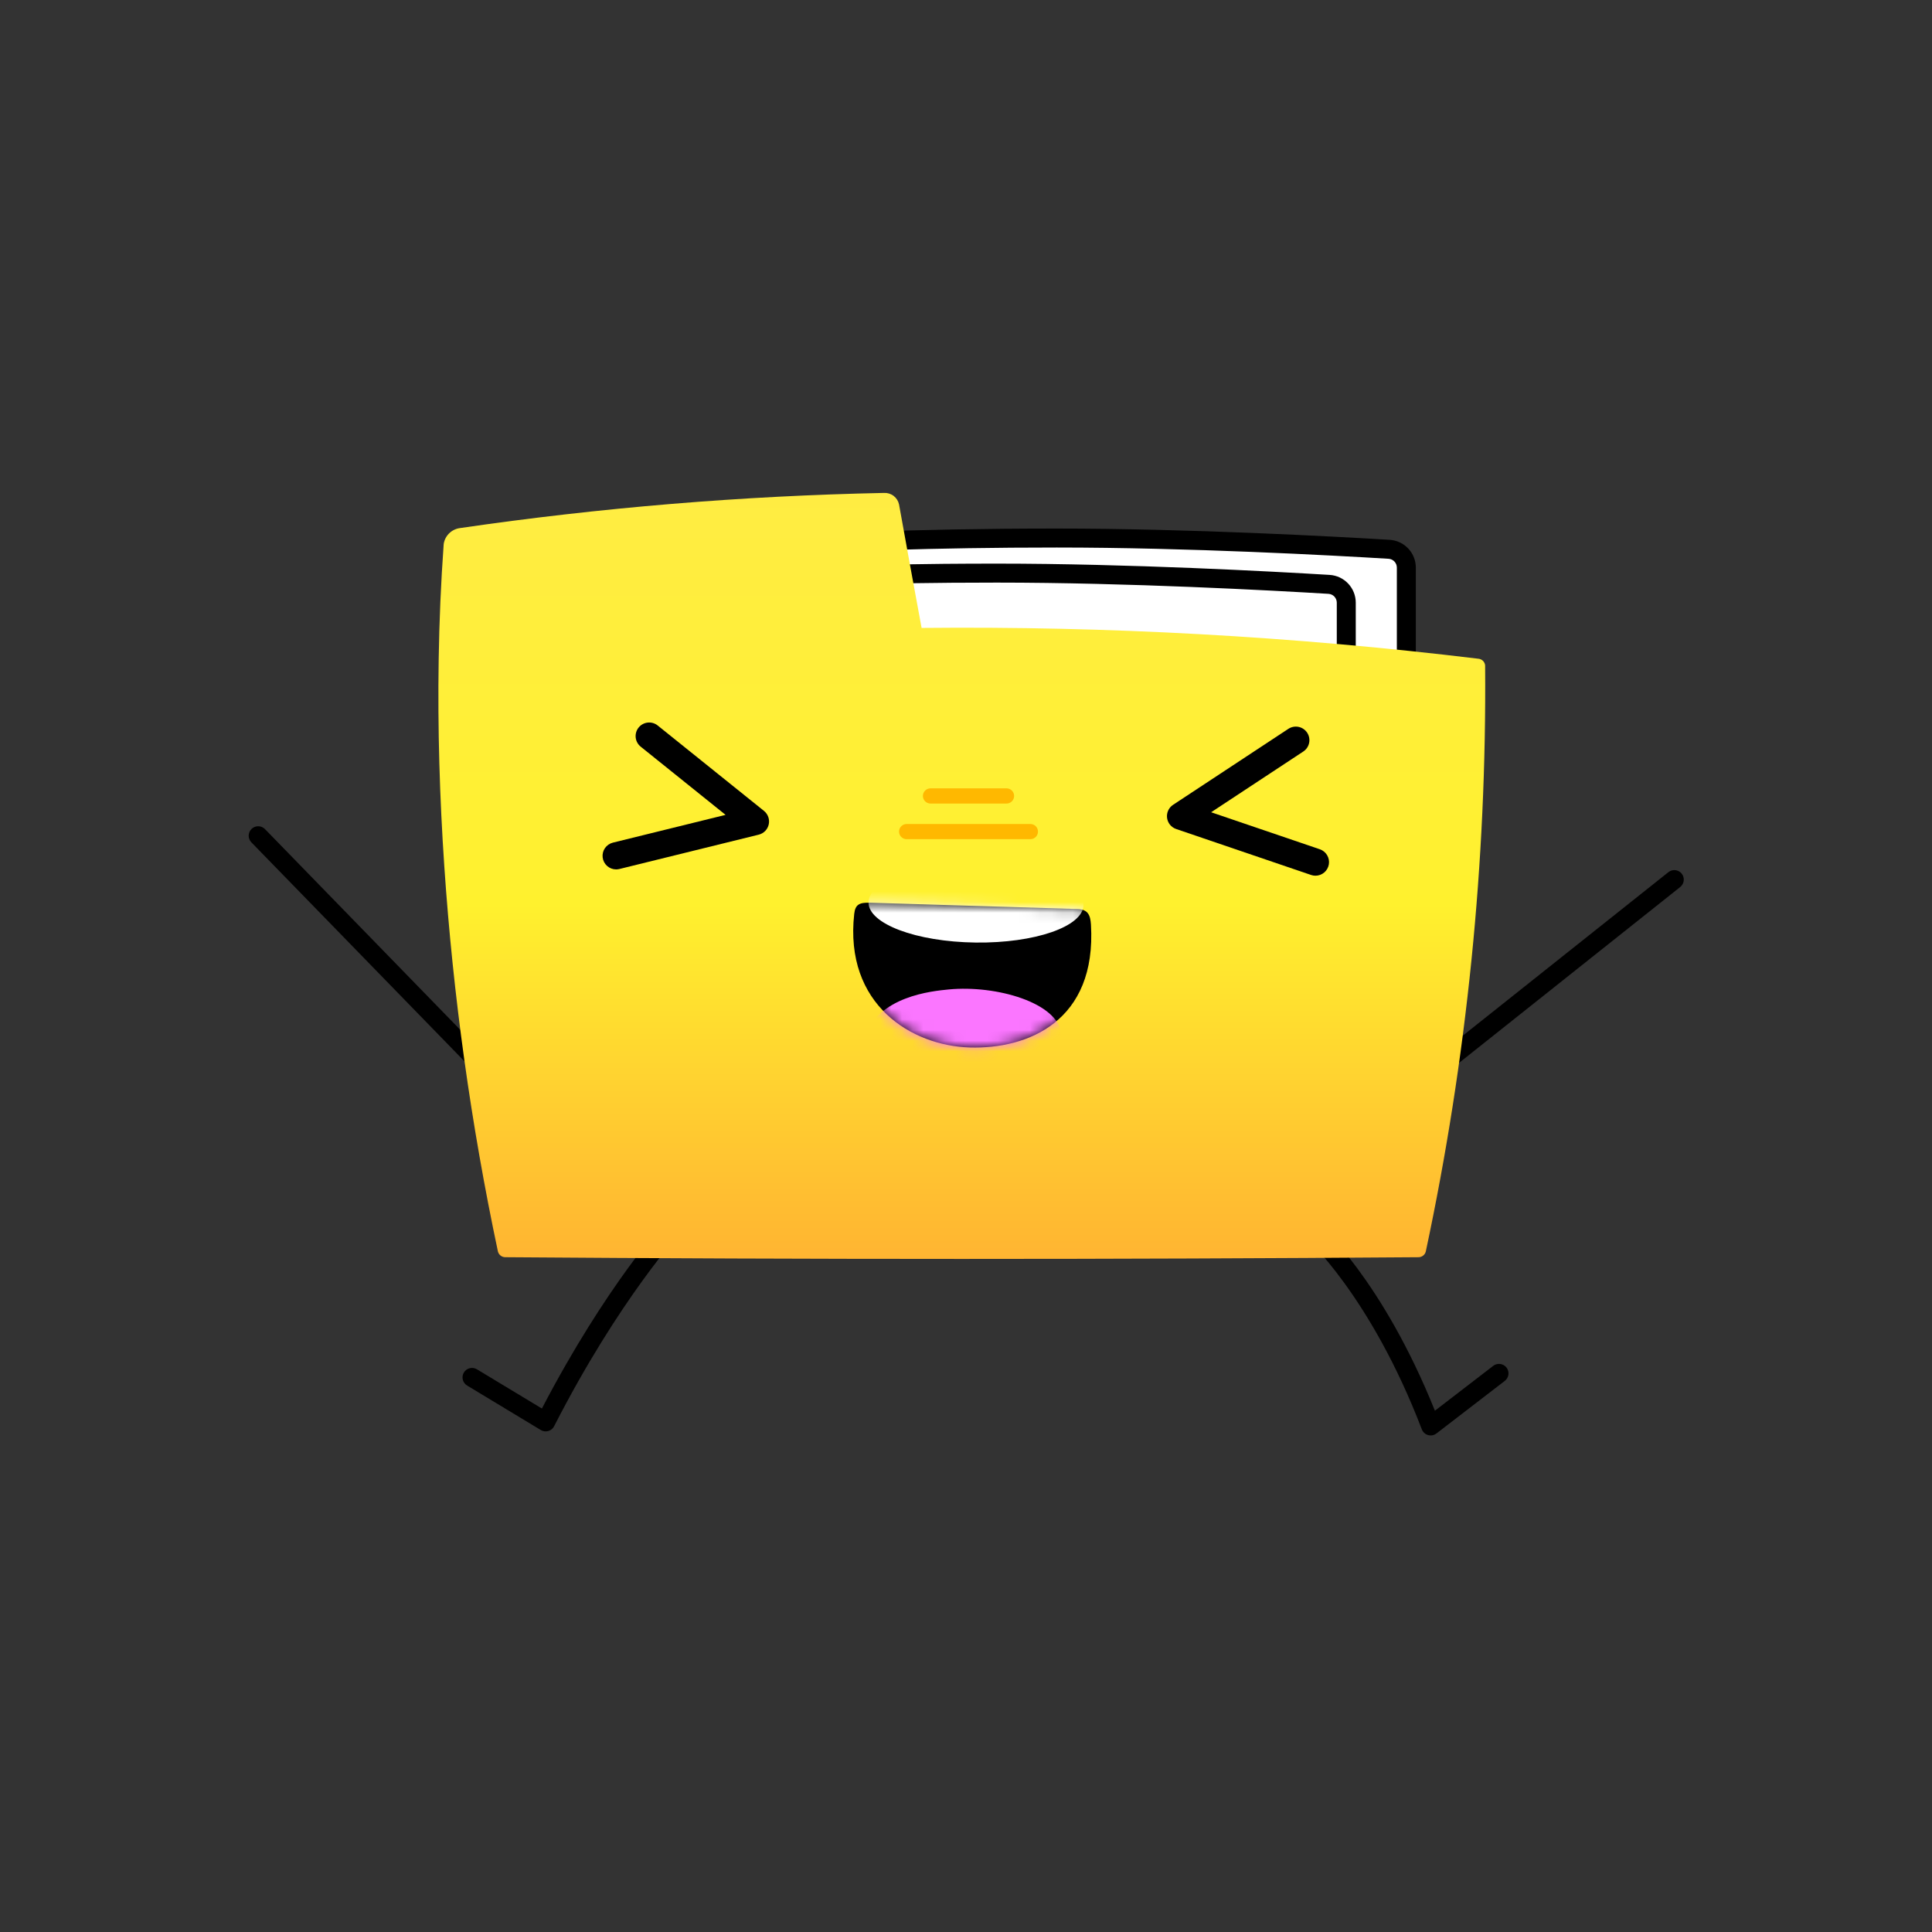
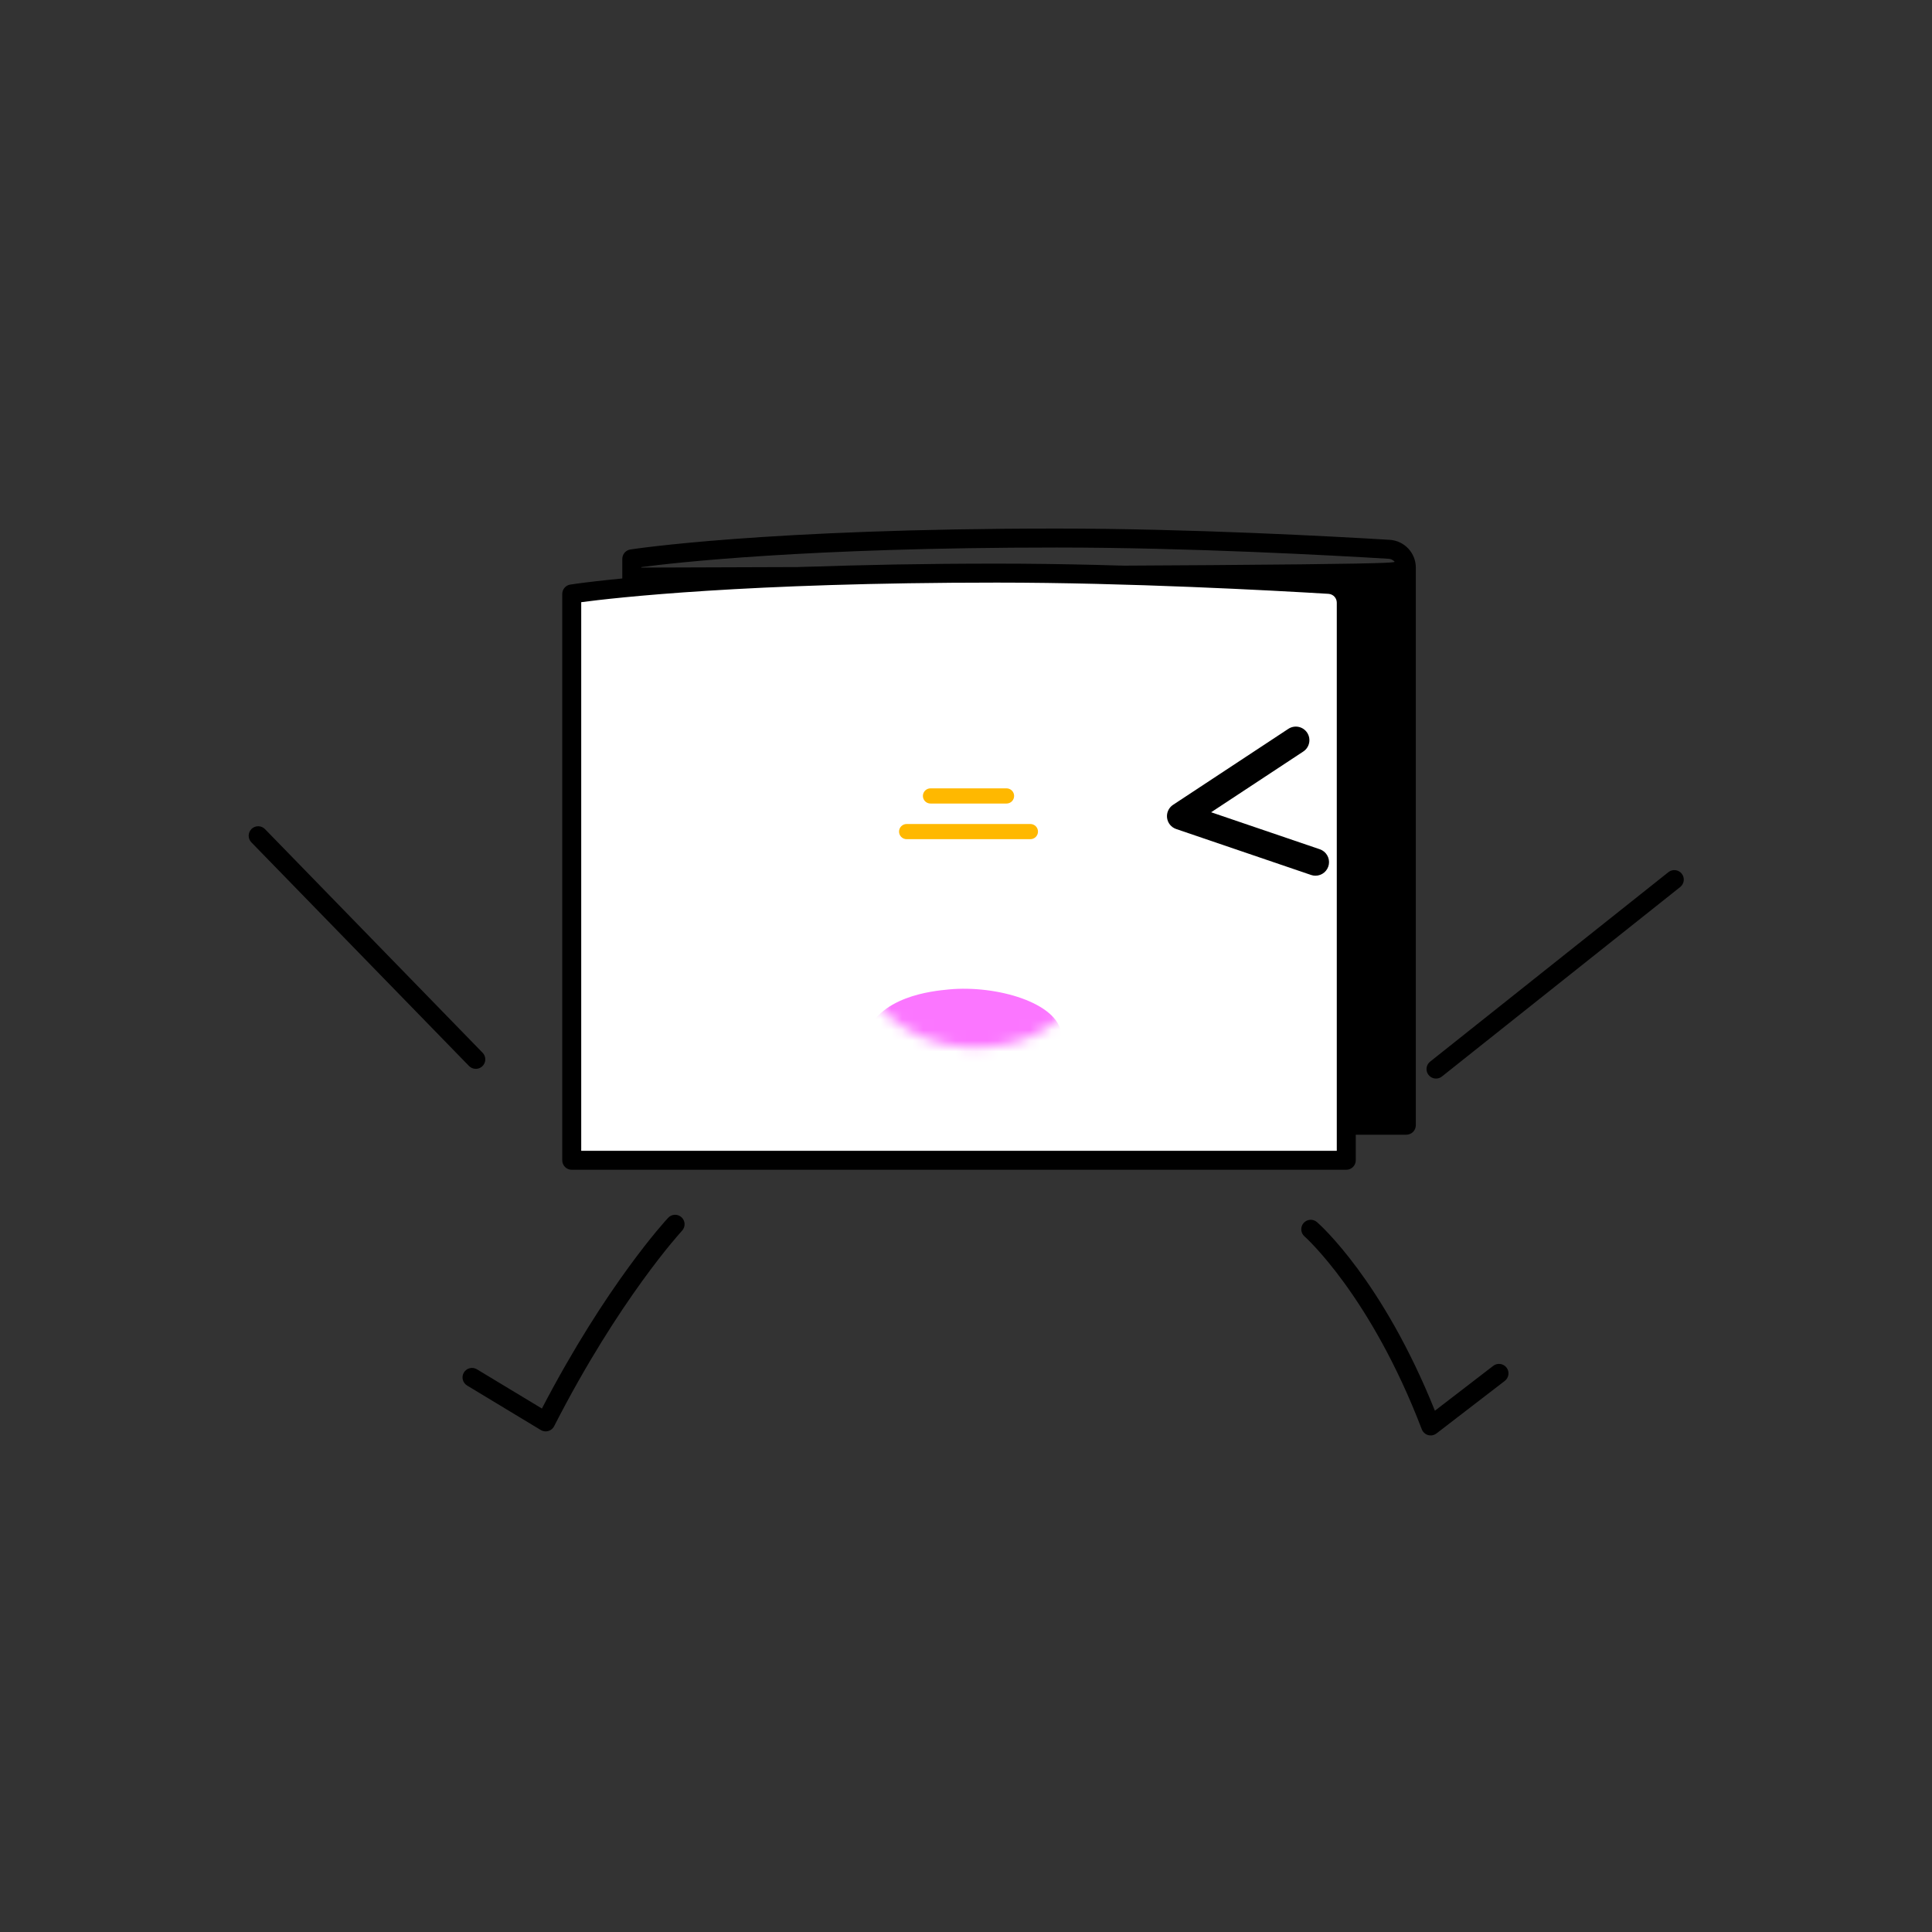
<svg xmlns="http://www.w3.org/2000/svg" width="181" height="181" viewBox="0 0 181 181" fill="none">
  <rect x="0" y="0" width="181" height="181" fill="#333333" stroke="none" />
-   <path d="M131.753 105.416H59.19V52.358C59.19 52.358 71.39 50.406 99.006 50.406C111.559 50.406 125.489 51.18 130.142 51.462C130.578 51.488 130.988 51.68 131.287 51.998C131.587 52.317 131.753 52.737 131.753 53.175V105.416Z" fill="white" />
-   <path d="M131.753 106.305H59.19C59.073 106.305 58.957 106.282 58.85 106.237C58.742 106.193 58.644 106.127 58.561 106.045C58.479 105.962 58.413 105.864 58.368 105.756C58.324 105.648 58.301 105.533 58.301 105.416V52.358C58.301 52.147 58.376 51.942 58.513 51.782C58.651 51.621 58.84 51.514 59.049 51.48C59.172 51.461 71.639 49.517 99.005 49.517H99.006C111.39 49.517 124.943 50.256 130.196 50.574C130.858 50.615 131.479 50.907 131.933 51.39C132.388 51.873 132.641 52.511 132.642 53.174V105.416C132.642 105.533 132.619 105.648 132.574 105.756C132.53 105.864 132.464 105.962 132.382 106.045C132.299 106.127 132.201 106.193 132.093 106.237C131.985 106.282 131.87 106.305 131.753 106.305ZM60.079 104.527H130.864V53.174C130.864 52.964 130.784 52.761 130.639 52.608C130.495 52.455 130.298 52.362 130.088 52.349C124.852 52.032 111.342 51.295 99.006 51.295C75.54 51.295 63.124 52.725 60.079 53.13V104.527Z" fill="black" />
+   <path d="M131.753 106.305H59.19C59.073 106.305 58.957 106.282 58.85 106.237C58.742 106.193 58.644 106.127 58.561 106.045C58.479 105.962 58.413 105.864 58.368 105.756C58.324 105.648 58.301 105.533 58.301 105.416V52.358C58.301 52.147 58.376 51.942 58.513 51.782C58.651 51.621 58.84 51.514 59.049 51.48C59.172 51.461 71.639 49.517 99.005 49.517H99.006C111.39 49.517 124.943 50.256 130.196 50.574C130.858 50.615 131.479 50.907 131.933 51.39C132.388 51.873 132.641 52.511 132.642 53.174V105.416C132.642 105.533 132.619 105.648 132.574 105.756C132.53 105.864 132.464 105.962 132.382 106.045C132.299 106.127 132.201 106.193 132.093 106.237C131.985 106.282 131.87 106.305 131.753 106.305ZM60.079 104.527V53.174C130.864 52.964 130.784 52.761 130.639 52.608C130.495 52.455 130.298 52.362 130.088 52.349C124.852 52.032 111.342 51.295 99.006 51.295C75.54 51.295 63.124 52.725 60.079 53.13V104.527Z" fill="black" />
  <path d="M134.534 101.046C134.349 101.046 134.169 100.989 134.019 100.882C133.868 100.775 133.755 100.624 133.694 100.45C133.633 100.276 133.628 100.087 133.679 99.91C133.73 99.733 133.835 99.576 133.98 99.461L156.305 81.708C156.49 81.561 156.725 81.494 156.959 81.521C157.193 81.548 157.407 81.666 157.554 81.851C157.7 82.035 157.768 82.27 157.741 82.504C157.714 82.739 157.596 82.953 157.412 83.1L135.086 100.853C134.929 100.978 134.734 101.046 134.534 101.046Z" fill="black" />
  <path d="M44.576 100.136C44.457 100.136 44.339 100.112 44.23 100.066C44.12 100.02 44.021 99.952 43.939 99.867L23.55 78.916C23.469 78.833 23.404 78.734 23.361 78.625C23.318 78.517 23.296 78.401 23.297 78.284C23.299 78.167 23.323 78.052 23.37 77.944C23.416 77.837 23.483 77.74 23.566 77.658C23.65 77.577 23.749 77.512 23.858 77.469C23.966 77.426 24.082 77.405 24.199 77.406C24.316 77.408 24.431 77.433 24.539 77.479C24.646 77.525 24.743 77.593 24.825 77.676L45.213 98.627C45.335 98.752 45.417 98.91 45.449 99.082C45.482 99.254 45.463 99.431 45.395 99.593C45.327 99.754 45.213 99.891 45.067 99.988C44.921 100.084 44.751 100.136 44.576 100.136Z" fill="black" />
  <path d="M134.033 134.479C133.853 134.479 133.677 134.424 133.529 134.322C133.381 134.22 133.267 134.076 133.203 133.908C128.388 121.332 122.274 115.886 122.213 115.832C122.035 115.677 121.927 115.458 121.911 115.223C121.895 114.989 121.973 114.757 122.128 114.579C122.283 114.402 122.501 114.293 122.736 114.277C122.971 114.26 123.203 114.338 123.381 114.492C123.636 114.714 129.52 119.927 134.429 132.164L139.894 127.96C140.081 127.816 140.317 127.753 140.551 127.784C140.784 127.814 140.996 127.936 141.14 128.123C141.284 128.31 141.347 128.546 141.317 128.78C141.286 129.013 141.165 129.225 140.978 129.369L134.575 134.294C134.42 134.414 134.229 134.479 134.033 134.479Z" fill="black" />
  <path d="M51.122 134.099C50.96 134.099 50.801 134.055 50.663 133.972L43.761 129.804C43.559 129.682 43.414 129.485 43.357 129.256C43.3 129.028 43.337 128.786 43.459 128.584C43.581 128.382 43.778 128.237 44.007 128.18C44.236 128.124 44.478 128.16 44.679 128.282L50.768 131.958C56.818 120.346 62.359 114.344 62.597 114.089C62.677 114.003 62.772 113.934 62.878 113.886C62.985 113.837 63.099 113.81 63.216 113.806C63.333 113.802 63.449 113.821 63.558 113.862C63.668 113.903 63.768 113.965 63.853 114.044C63.939 114.124 64.008 114.22 64.056 114.326C64.105 114.432 64.132 114.547 64.136 114.663C64.14 114.78 64.121 114.896 64.08 115.006C64.039 115.115 63.977 115.215 63.898 115.301C63.84 115.363 58.008 121.689 51.914 133.615C51.839 133.761 51.726 133.883 51.586 133.969C51.447 134.054 51.286 134.099 51.122 134.099Z" fill="black" />
  <path d="M126.127 108.702H53.563V55.644C53.563 55.644 65.764 53.692 93.38 53.692C105.933 53.692 119.862 54.466 124.515 54.747C124.952 54.774 125.361 54.966 125.661 55.284C125.96 55.602 126.127 56.023 126.127 56.46V108.702Z" fill="white" />
  <path d="M126.126 109.591H53.563C53.447 109.591 53.331 109.568 53.223 109.523C53.115 109.478 53.017 109.413 52.935 109.33C52.852 109.248 52.787 109.15 52.742 109.042C52.697 108.934 52.674 108.818 52.674 108.702V55.644C52.674 55.432 52.75 55.228 52.887 55.067C53.024 54.906 53.214 54.8 53.423 54.766C53.546 54.746 66.01 52.803 93.38 52.803C105.764 52.803 119.317 53.542 124.569 53.86C125.231 53.901 125.852 54.192 126.307 54.676C126.761 55.159 127.015 55.797 127.015 56.46V108.702C127.015 108.818 126.992 108.934 126.948 109.042C126.903 109.15 126.838 109.248 126.755 109.33C126.672 109.413 126.574 109.478 126.467 109.523C126.359 109.568 126.243 109.591 126.126 109.591ZM54.452 107.813H125.237V56.46C125.237 56.25 125.157 56.047 125.013 55.894C124.869 55.74 124.672 55.648 124.462 55.634C119.226 55.318 105.716 54.581 93.38 54.581C69.914 54.581 57.498 56.011 54.452 56.416V107.813Z" fill="black" />
-   <path d="M138.515 61.715C121.205 59.616 103.776 58.652 86.34 58.827C85.624 54.969 84.92 51.115 84.228 47.264C84.161 46.945 83.982 46.66 83.724 46.461C83.465 46.262 83.144 46.163 82.818 46.18C69.514 46.454 56.239 47.555 43.071 49.477C42.695 49.531 42.345 49.704 42.074 49.971C41.804 50.239 41.626 50.586 41.568 50.962C41.309 54.568 41.153 58.178 41.098 61.791C40.996 68.247 41.188 74.716 41.625 81.165C42.449 93.294 44.127 105.351 46.647 117.244C46.685 117.392 46.769 117.524 46.887 117.621C47.005 117.718 47.151 117.774 47.304 117.781C75.738 117.997 104.488 117.996 132.92 117.782C133.073 117.775 133.22 117.718 133.338 117.622C133.457 117.525 133.54 117.392 133.577 117.244C137.423 99.198 139.286 80.785 139.134 62.335C139.118 62.176 139.048 62.027 138.936 61.914C138.823 61.801 138.674 61.731 138.515 61.715Z" fill="url(#paint0_linear_26322_485)" />
-   <path d="M57.722 81.45C57.411 81.45 57.111 81.336 56.879 81.13C56.646 80.923 56.497 80.639 56.46 80.331C56.423 80.022 56.499 79.711 56.676 79.455C56.853 79.2 57.117 79.017 57.418 78.943L67.975 76.341L60.023 69.951C59.892 69.846 59.784 69.717 59.704 69.57C59.624 69.424 59.573 69.263 59.555 69.097C59.537 68.931 59.552 68.763 59.599 68.602C59.645 68.442 59.723 68.292 59.828 68.162C59.933 68.032 60.062 67.924 60.208 67.843C60.355 67.763 60.516 67.713 60.682 67.695C60.848 67.676 61.016 67.691 61.176 67.738C61.337 67.785 61.486 67.863 61.616 67.968L71.574 75.969C71.759 76.118 71.898 76.315 71.977 76.539C72.056 76.763 72.07 77.004 72.019 77.236C71.968 77.467 71.853 77.68 71.687 77.85C71.521 78.019 71.312 78.139 71.081 78.196L58.027 81.413C57.927 81.438 57.825 81.45 57.722 81.45Z" fill="black" />
  <path d="M123.239 82.041C123.099 82.041 122.961 82.017 122.829 81.972L110.188 77.666C109.963 77.59 109.764 77.451 109.613 77.267C109.463 77.082 109.367 76.86 109.337 76.624C109.307 76.388 109.343 76.148 109.443 75.931C109.542 75.715 109.7 75.531 109.899 75.4L120.7 68.282C120.839 68.19 120.996 68.126 121.16 68.095C121.324 68.063 121.492 68.064 121.656 68.098C121.819 68.131 121.975 68.197 122.113 68.291C122.251 68.384 122.37 68.504 122.462 68.644C122.554 68.783 122.617 68.939 122.649 69.103C122.68 69.267 122.679 69.436 122.646 69.6C122.612 69.763 122.547 69.919 122.453 70.057C122.359 70.195 122.239 70.314 122.1 70.406L113.466 76.096L123.649 79.564C123.934 79.662 124.175 79.857 124.33 80.115C124.485 80.374 124.543 80.679 124.494 80.976C124.444 81.273 124.291 81.544 124.061 81.739C123.832 81.933 123.54 82.04 123.239 82.041Z" fill="black" />
  <path d="M94.297 75.28H87.173C86.984 75.28 86.804 75.205 86.67 75.072C86.537 74.938 86.462 74.757 86.462 74.569C86.462 74.38 86.537 74.199 86.67 74.066C86.804 73.932 86.984 73.857 87.173 73.857H94.297C94.486 73.857 94.666 73.932 94.8 74.066C94.933 74.199 95.008 74.38 95.008 74.569C95.008 74.757 94.933 74.938 94.8 75.072C94.666 75.205 94.486 75.28 94.297 75.28Z" fill="#FFB800" />
  <path d="M96.532 78.619H84.938C84.75 78.619 84.569 78.544 84.435 78.411C84.302 78.278 84.227 78.097 84.227 77.908C84.227 77.719 84.302 77.538 84.435 77.405C84.569 77.272 84.75 77.197 84.938 77.197H96.532C96.721 77.197 96.901 77.272 97.035 77.405C97.168 77.538 97.243 77.719 97.243 77.908C97.243 78.097 97.168 78.278 97.035 78.411C96.901 78.544 96.721 78.619 96.532 78.619Z" fill="#FFB800" />
-   <path d="M81.511 84.571C80.522 84.541 80.127 84.726 80.028 85.614C79.08 94.136 85.425 97.972 90.851 98.133C96.295 98.295 102.755 95.676 102.205 86.616C102.151 85.728 101.922 85.192 100.939 85.162L81.511 84.571Z" fill="black" />
  <mask id="mask0_26322_485" style="mask-type:luminance" maskUnits="userSpaceOnUse" x="79" y="84" width="24" height="15">
    <path d="M81.511 84.571C80.522 84.541 80.127 84.726 80.028 85.614C79.08 94.136 85.425 97.972 90.851 98.133C96.295 98.295 102.755 95.676 102.205 86.616C102.151 85.728 101.922 85.192 100.939 85.162L81.511 84.571Z" fill="white" />
  </mask>
  <g mask="url(#mask0_26322_485)">
    <path d="M81.036 97.223C82.193 93.336 87.354 92.843 88.889 92.696C93.345 92.27 99.148 93.947 99.436 96.877C99.626 98.813 97.347 100.647 96.258 101.522C91.058 105.706 82.949 105.395 81.172 101.007C80.737 99.79 80.689 98.468 81.036 97.223Z" fill="#FB76FF" />
    <path d="M101.507 84.789C101.533 82.776 97.045 81.087 91.484 81.016C85.922 80.944 81.392 82.518 81.367 84.53C81.341 86.543 85.828 88.232 91.39 88.303C96.952 88.374 101.481 86.801 101.507 84.789Z" fill="white" />
  </g>
  <defs>
    <linearGradient id="paint0_linear_26322_485" x1="90.109" y1="171.192" x2="90.109" y2="9.909" gradientUnits="userSpaceOnUse">
      <stop stop-color="#FF7236" />
      <stop offset="0.077" stop-color="#FF7B35" />
      <stop offset="0.204" stop-color="#FF9534" />
      <stop offset="0.366" stop-color="#FFBE31" />
      <stop offset="0.536" stop-color="#FFF12E" />
      <stop offset="0.997" stop-color="#FFE856" />
    </linearGradient>
  </defs>
</svg>